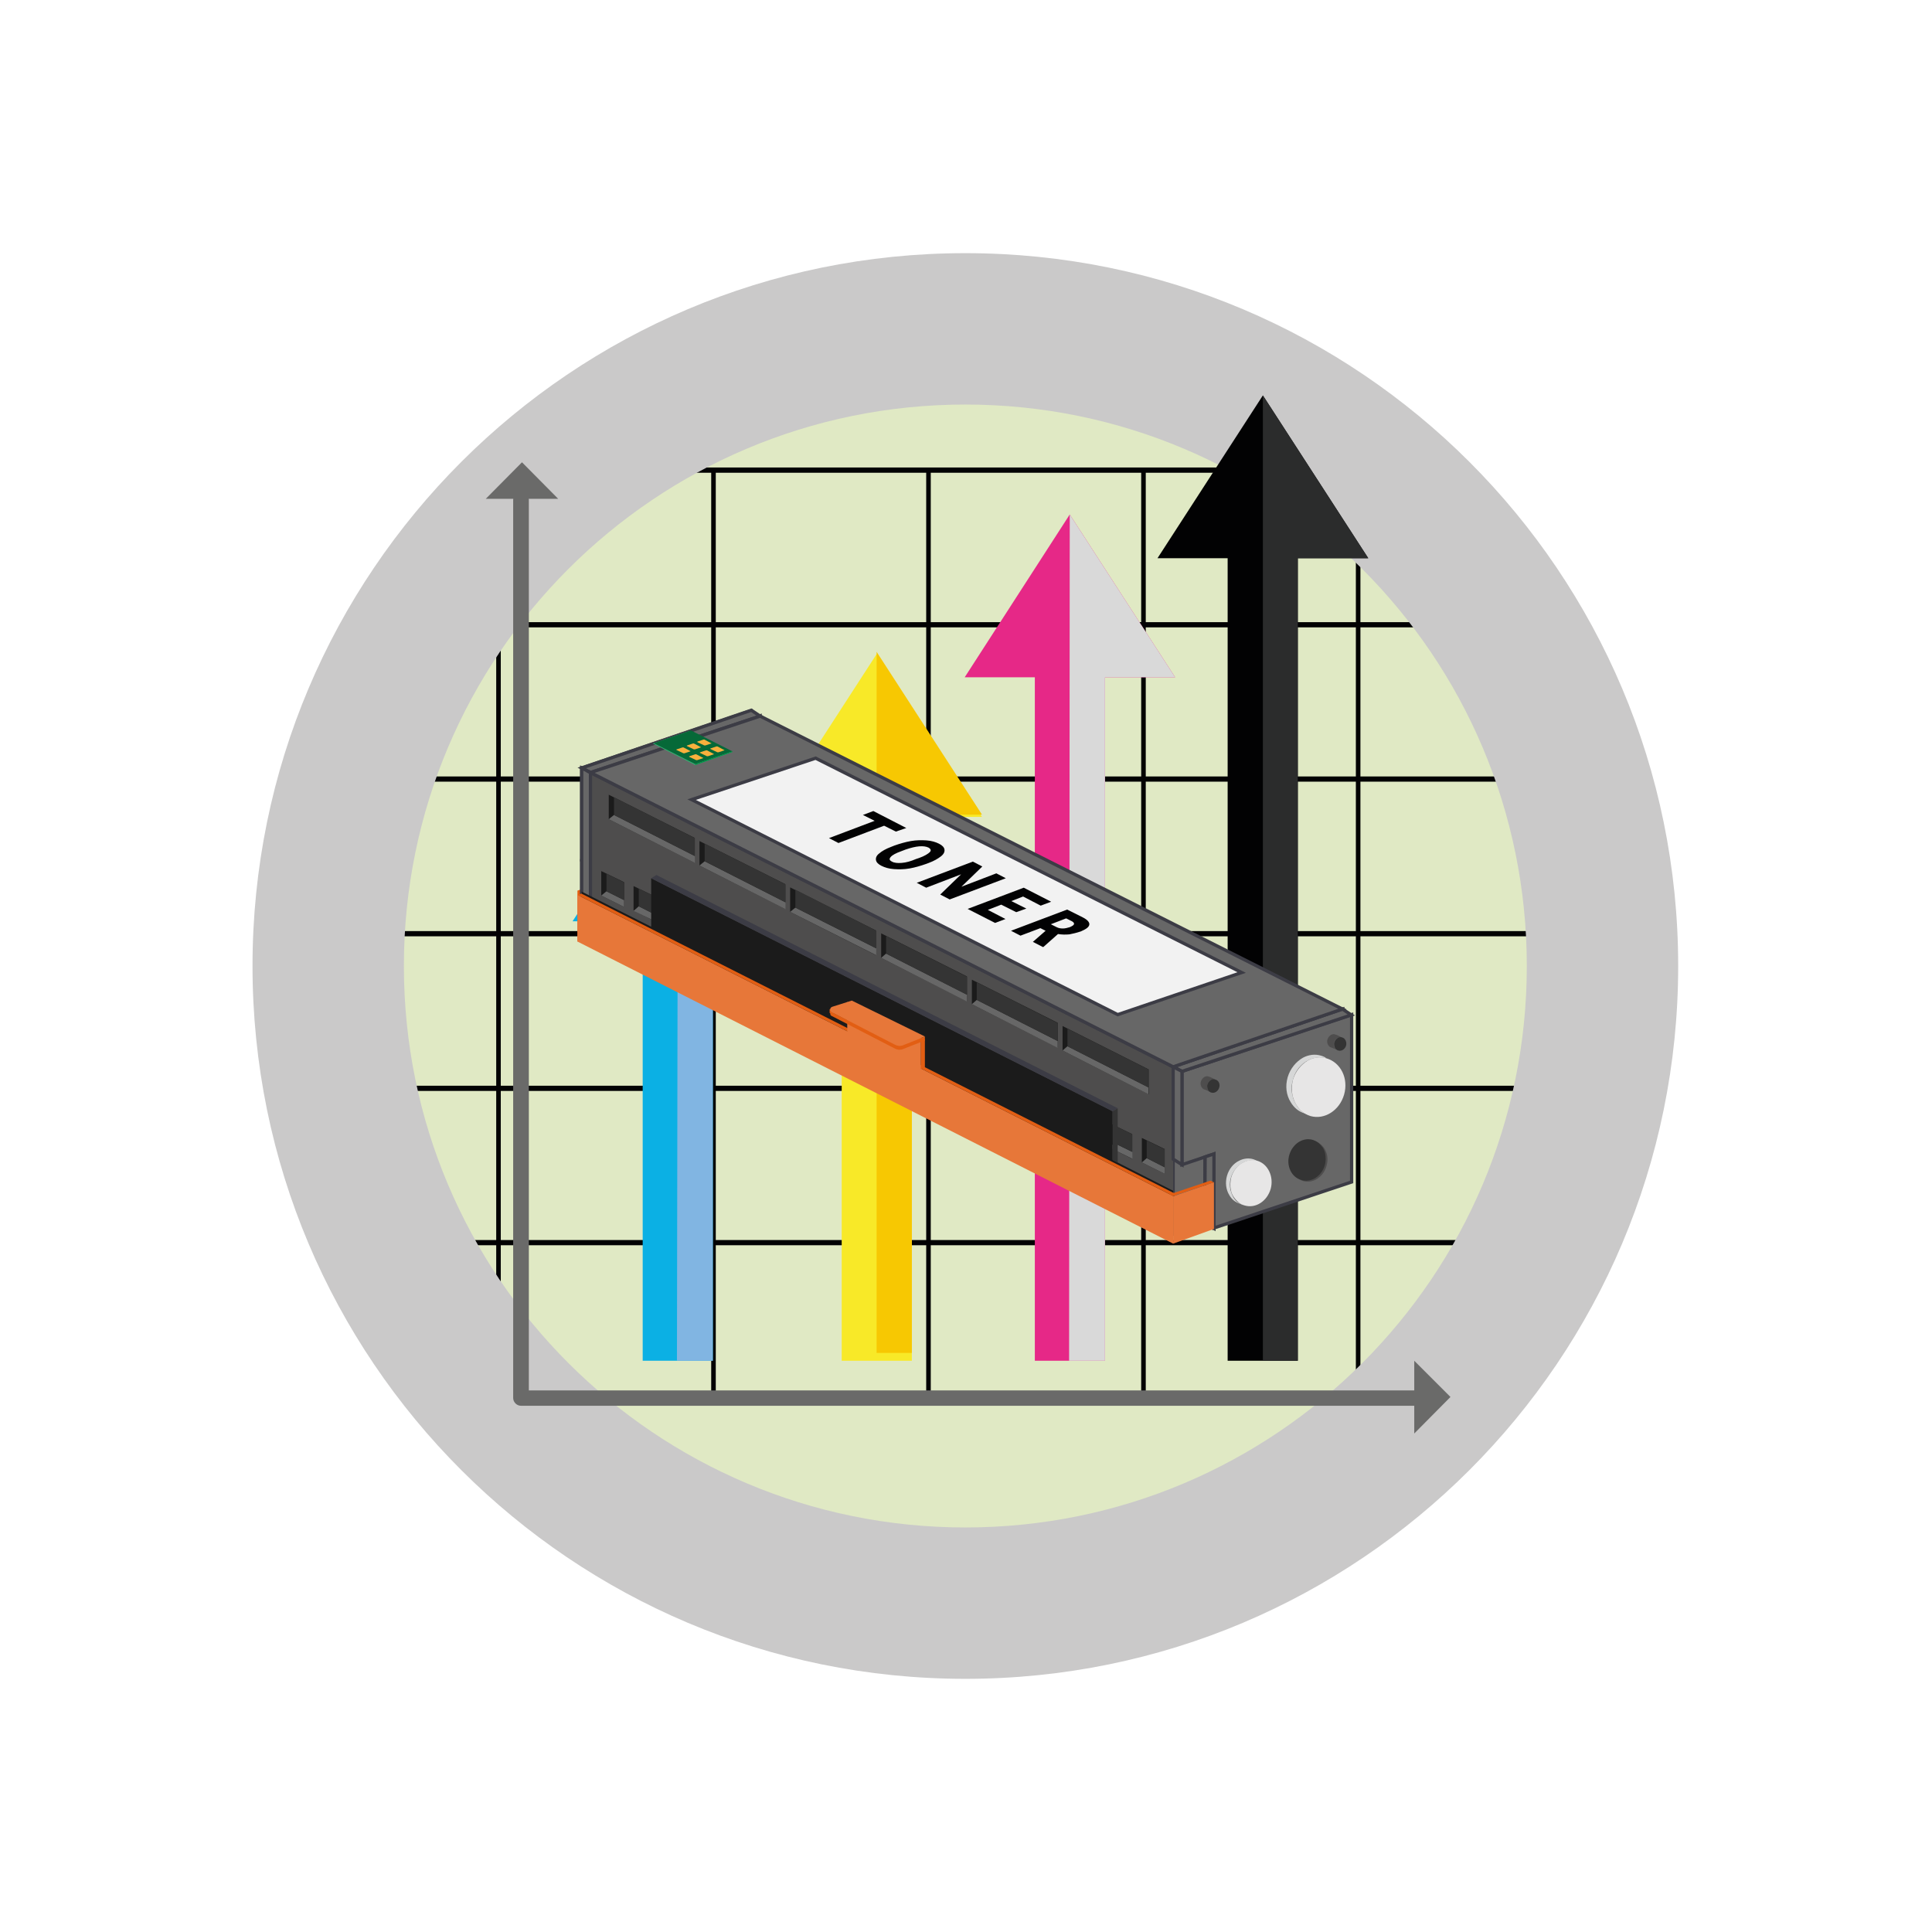
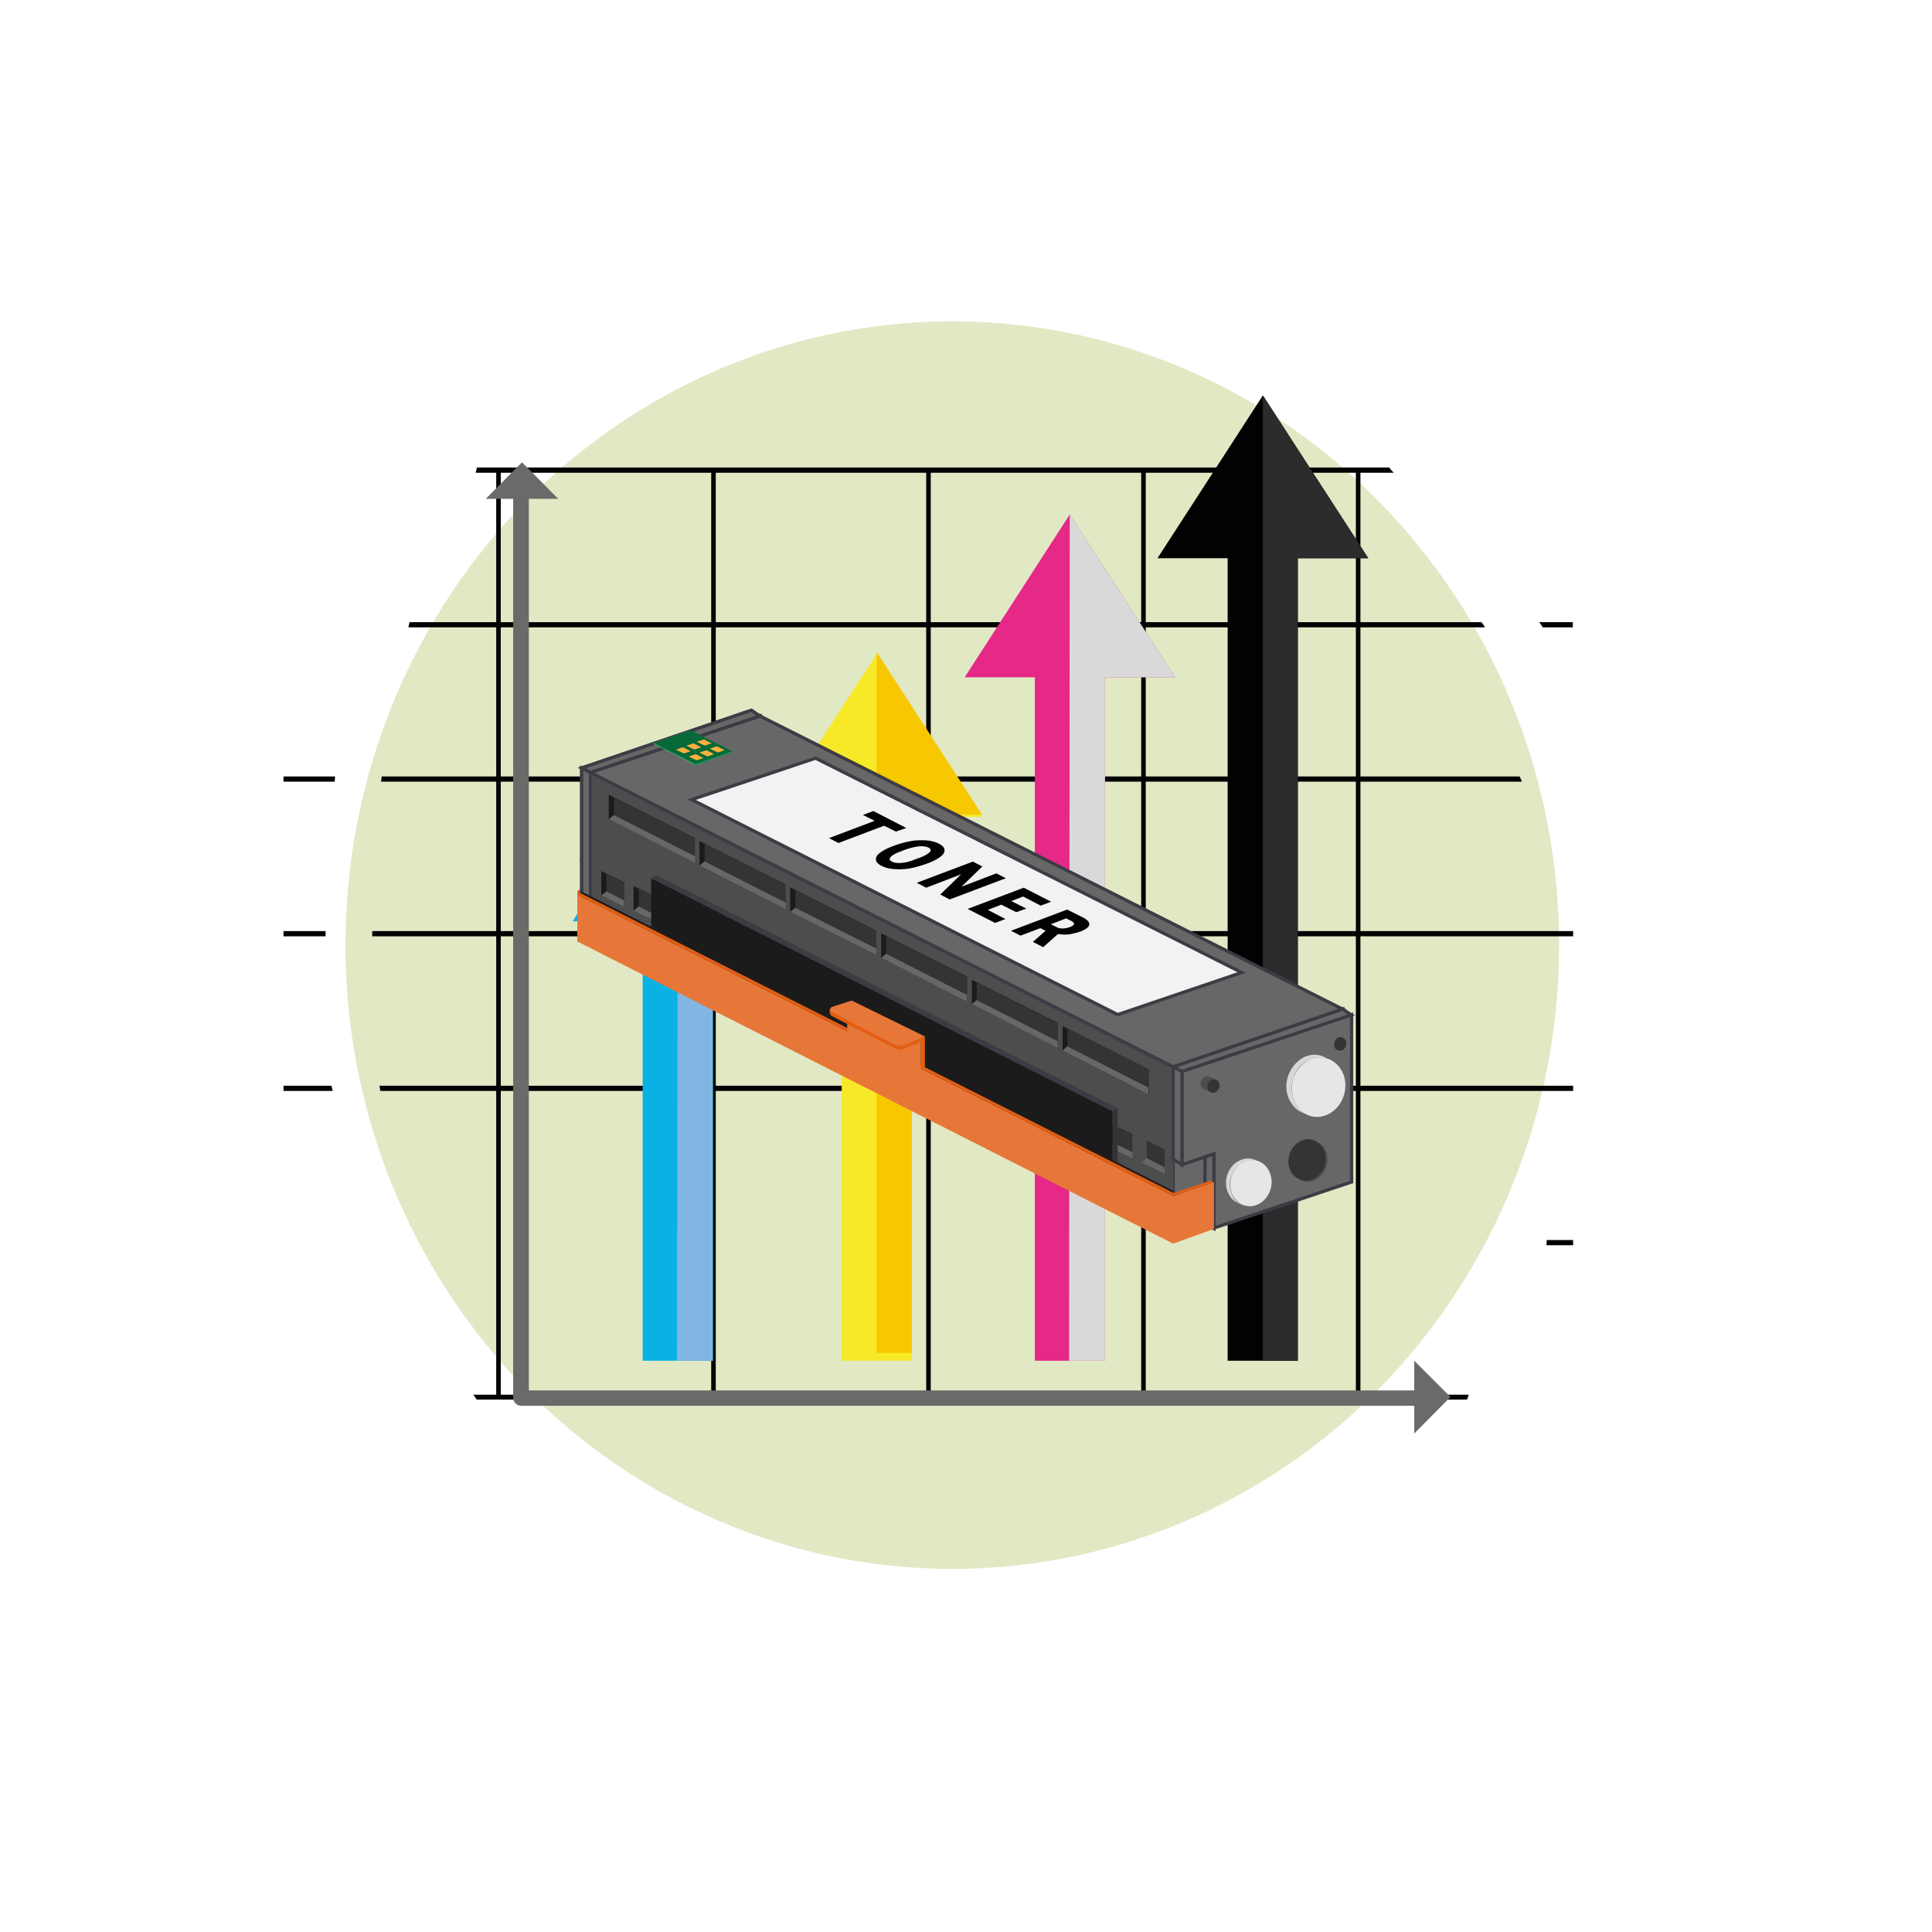
<svg xmlns="http://www.w3.org/2000/svg" version="1.1" id="Ebene_1" x="0px" y="0px" viewBox="0 0 592.2 592.2" style="enable-background:new 0 0 592.2 592.2;" xml:space="preserve">
  <style type="text/css">
	.st0{fill:#E0E9C4;}
	.st1{fill:#020203;}
	.st2{fill:#CAC9C9;}
	.st3{fill:#0BB0E4;}
	.st4{fill:#81B5E2;}
	.st5{fill:#F8E928;}
	.st6{fill:#E62887;}
	.st7{fill:#D9D9D9;}
	.st8{fill:#6A6A69;}
	.st9{fill:#2B2C2C;}
	.st10{fill:#F7C802;}
	.st11{fill:#E25E13;}
	.st12{fill:#676767;stroke:#3C3C45;stroke-miterlimit:10;}
	.st13{fill:#4E4D4D;stroke:#3C3C45;stroke-miterlimit:10;}
	.st14{fill:#1B1B1B;}
	.st15{fill:#F2F2F2;stroke:#3C3C45;stroke-miterlimit:10;}
	.st16{fill:#676767;}
	.st17{fill:#343434;}
	.st18{fill:#E77739;}
	.st19{fill:#4E4D4D;}
	.st20{fill:#D6D7D7;}
	.st21{fill:#E7E6E6;}
	.st22{fill:#3C3C45;}
	.st23{fill:#35AE73;}
	.st24{fill:#066938;}
	.st25{fill:#F9B03D;}
	.st26{fill:#009245;}
	.st27{fill:none;}
</style>
  <ellipse class="st0" cx="291.9" cy="289.7" rx="186" ry="191.2" />
  <g>
    <g>
      <g>
        <g>
          <g id="_x33_">
            <g>
              <g>
                <path class="st1" d="M450.2,427.5H145c0,0,0.1,0.1,0.1,0.1c0.1,0.1,0.1,0.1,0.2,0.2c0.3,0.4,0.6,0.8,0.8,1.2h303.6         C449.9,428.5,450,428,450.2,427.5z" />
                <path class="st1" d="M425.8,143.3H146.2c-0.1,0.5-0.3,1.1-0.4,1.6h281.4C426.6,144.3,426.2,143.8,425.8,143.3z" />
              </g>
              <g>
-                 <path class="st1" d="M459.7,380.1H122.5c0.3,0.5,0.5,1,0.7,1.6h336.4C459.7,381.2,459.7,380.7,459.7,380.1z" />
                <path class="st1" d="M474.1,380.1c0,0.5,0,1.1-0.1,1.6h8.2v-1.6H474.1z" />
              </g>
              <g>
                <path class="st1" d="M101.6,332.8H86.9v1.6H102C101.9,333.8,101.7,333.3,101.6,332.8z" />
                <path class="st1" d="M116.3,332.8c0.1,0.5,0.2,1.1,0.3,1.6h365.6v-1.6H116.3z" />
              </g>
              <g>
                <rect x="86.9" y="285.4" class="st1" width="12.9" height="1.6" />
                <rect x="114.1" y="285.4" class="st1" width="368.1" height="1.6" />
              </g>
              <g>
                <path class="st1" d="M102.7,238H86.9v1.6h15.7C102.6,239.1,102.7,238.5,102.7,238z" />
                <path class="st1" d="M465.8,238H117c-0.1,0.5-0.1,1.1-0.2,1.6h349.7C466.3,239.1,466.1,238.6,465.8,238z" />
              </g>
              <g>
                <path class="st1" d="M471.8,190.7c0.4,0.5,0.8,1.1,1.1,1.6h9.2v-1.6H471.8z" />
                <path class="st1" d="M454.9,191.8c-0.3-0.4-0.6-0.8-0.8-1.1H125.5c-0.1,0.5-0.2,1.1-0.3,1.6h329.9         C455.1,192.1,455,191.9,454.9,191.8z" />
              </g>
              <g>
                <rect x="415.6" y="144.1" class="st1" width="1.4" height="284.2" />
              </g>
              <g>
                <rect x="349.8" y="144.1" class="st1" width="1.4" height="284.2" />
              </g>
              <g>
                <rect x="283.9" y="144.1" class="st1" width="1.4" height="284.2" />
              </g>
              <g>
                <rect x="218" y="144.1" class="st1" width="1.4" height="284.2" />
              </g>
              <g>
                <rect x="152.1" y="144.1" class="st1" width="1.4" height="284.2" />
              </g>
            </g>
          </g>
-           <path class="st2" d="M295.9,77.6c-120.7,0-218.5,97.8-218.5,218.5s97.8,218.5,218.5,218.5s218.5-97.8,218.5-218.5      S416.6,77.6,295.9,77.6z M295.9,468.2c-95,0-172.1-77-172.1-172.1S200.9,124,295.9,124S468,201.1,468,296.1      S391,468.2,295.9,468.2z" />
          <g>
            <g>
              <polygon class="st3" points="175.5,282.4 207.8,232.5 240,282.4 218.5,282.4 218.5,417.1 197,417.1 197,282.4       " />
            </g>
            <g>
              <polygon class="st4" points="207.5,417.1 207.8,232.5 240,282.4 218.5,282.4 218.5,417.1       " />
            </g>
          </g>
          <g>
            <g>
              <polygon class="st5" points="236.4,250.4 268.7,200.5 301,250.4 279.5,250.4 279.5,417.1 258,417.1 258,250.4       " />
            </g>
          </g>
          <g>
            <g>
              <polygon class="st6" points="295.7,207.6 327.9,157.7 360.2,207.6 338.7,207.6 338.7,417.1 317.2,417.1 317.2,207.6       " />
            </g>
            <g>
              <polygon class="st7" points="327.7,417.1 327.9,157.7 360.2,207.6 338.7,207.6 338.7,417.1       " />
            </g>
          </g>
          <g>
            <g>
              <polygon class="st1" points="354.8,171.1 387.1,121.2 419.4,171.1 397.8,171.1 397.8,417.1 376.3,417.1 376.3,171.1       " />
            </g>
          </g>
        </g>
        <g>
          <path class="st8" d="M436.7,430.9H159.7c-1.3,0-2.4-1.1-2.4-2.4V153.2c0-1.3,1.1-2.4,2.4-2.4s2.4,1.1,2.4,2.4v273h274.6      c1.3,0,2.4,1.1,2.4,2.4C439,429.9,438,430.9,436.7,430.9z" />
        </g>
      </g>
    </g>
    <polygon class="st9" points="387.1,121.2 419.4,171.1 397.8,171.1 397.8,417.1 387.1,417.1  " />
    <polygon class="st10" points="268.7,199.8 301,249.7 279.5,249.7 279.5,414.7 268.7,414.7  " />
    <polyline class="st8" points="433.5,439.4 444.6,428.2 433.5,417.1  " />
    <polyline class="st8" points="171.1,152.9 160,141.7 148.9,152.9  " />
  </g>
  <g>
    <polygon class="st11" points="189.5,268.7 177,273 177,288.6 189.4,284.1  " />
    <g>
      <polygon class="st12" points="188.1,260.4 178.3,263.7 178.3,286.3 188.1,283   " />
      <path class="st12" d="M178.3,235.4v28.3l16.7,6l29.5,31.5L286,297l-55.7-79.2L178.3,235.4z" />
      <path class="st12" d="M181,236.8v28.6l9.8-3.3l0,22.7l42.2-14.1v-51.3L181,236.8z" />
      <polygon class="st12" points="233,219.5 230.3,217.7 178.3,235.4 181,236.8   " />
      <polygon class="st12" points="190.8,284.9 188.1,283.1 188.1,263 190.8,262.1   " />
      <polygon class="st12" points="181,287.8 178.3,286.3 178.3,235.4 181,236.8   " />
    </g>
    <polygon class="st12" points="369.4,352 359.6,355.2 359.6,378.3 369.3,374.7  " />
    <path class="st12" d="M359.6,327v28.3l9.8-3.3l0,22.7l42.2-14.1v-51.3L359.6,327z" />
    <path class="st13" d="M359.6,378.3L181,287.8v-51L359.6,327" />
    <path class="st14" d="M341,355.5l-162.7-82.2v14.3l181.3,91.9v-14.5l-17.3-8.8L341,355.5z" />
    <g>
      <path class="st12" d="M362.3,328.4V357l9.8-3.3l0,22.7l42.2-14.1v-51.3L362.3,328.4z" />
      <polygon class="st12" points="414.2,311.1 411.5,309.3 359.6,327 362.3,328.4   " />
      <polygon class="st12" points="372.1,376.5 369.3,374.7 369.4,354.6 372.1,353.7   " />
      <polygon class="st12" points="362.3,357 359.6,355.3 359.6,327 362.3,328.4   " />
    </g>
    <path class="st12" d="M359.6,355.2" />
    <polygon class="st12" points="411.5,309.3 233,219.5 181,236.8 359.6,327  " />
    <polygon class="st15" points="380.6,298.1 250,232.4 212,245.1 342.6,311  " />
    <g>
      <path class="st14" d="M184.3,267v7.5l7,3.5v-7.6L184.3,267z" />
      <polygon class="st16" points="191.3,275.9 191.3,278 184.3,274.5 185.9,273.2   " />
      <polygon class="st17" points="185.9,273.2 185.9,267.8 191.3,270.5 191.3,275.9   " />
    </g>
    <g>
      <path class="st14" d="M194.2,271.6v7.5l7,3.5v-7.6L194.2,271.6z" />
      <polygon class="st16" points="201.3,280.6 201.3,282.6 194.2,279.2 195.8,277.8   " />
      <polygon class="st17" points="195.8,277.8 195.8,272.4 201.3,275.1 201.3,280.6   " />
    </g>
    <g>
      <path class="st14" d="M340,344.2v7.5l7,3.5v-7.6L340,344.2z" />
      <polygon class="st16" points="347.1,353.1 347.1,355.2 340,351.7 341.6,350.4   " />
      <polygon class="st17" points="341.6,350.4 341.6,345 347.1,347.7 347.1,353.1   " />
    </g>
    <g>
-       <path class="st14" d="M350,348.8v7.5l7,3.5v-7.6L350,348.8z" />
      <polygon class="st16" points="357,357.8 357,359.8 350,356.3 351.5,355   " />
      <polygon class="st17" points="351.5,355 351.5,349.6 357,352.3 357,357.8   " />
    </g>
    <polygon class="st17" points="342.6,339.7 342.6,356.4 341,355.5 341,340.6  " />
    <polygon class="st18" points="372.1,362.4 359.6,366.7 359.6,381.2 372.1,376.7  " />
    <g>
      <path class="st14" d="M325.7,314.5v7.5l26.4,13.4v-7.6L325.7,314.5z" />
      <polygon class="st16" points="352,333.3 352,335.4 325.7,322 327.2,320.7   " />
      <polygon class="st17" points="327.2,320.7 327.2,315.3 352,327.8 352,333.3   " />
    </g>
    <g>
      <path class="st14" d="M297.9,300.3v7.5l26.3,13.3v-7.6L297.9,300.3z" />
      <polygon class="st16" points="324.2,319.1 324.2,321.2 297.9,307.8 299.4,306.5   " />
      <polygon class="st17" points="299.4,306.5 299.4,301.1 324.2,313.6 324.2,319.1   " />
    </g>
    <g>
      <path class="st14" d="M270.1,286.1v7.5l26.3,13.3v-7.6L270.1,286.1z" />
      <polygon class="st16" points="296.4,304.9 296.4,307 270.1,293.6 271.6,292.3   " />
      <polygon class="st17" points="271.6,292.3 271.6,286.9 296.4,299.4 296.4,304.9   " />
    </g>
    <g>
      <path class="st14" d="M242.2,272v7.5l26.3,13.3v-7.6L242.2,272z" />
      <polygon class="st16" points="268.6,290.7 268.6,292.8 242.2,279.5 243.8,278.2   " />
      <polygon class="st17" points="243.8,278.2 243.8,272.7 268.6,285.3 268.6,290.7   " />
    </g>
    <g>
      <path class="st14" d="M214.4,257.8v7.5l26.3,13.3v-7.6L214.4,257.8z" />
      <polygon class="st16" points="240.8,276.6 240.8,278.7 214.4,265.3 216,264   " />
      <polygon class="st17" points="216,264 216,258.6 240.8,271.1 240.8,276.6   " />
    </g>
    <g>
      <path class="st14" d="M186.6,243.6v7.5l26.3,13.3v-7.6L186.6,243.6z" />
      <polygon class="st16" points="213,262.4 213,264.5 186.6,251.1 188.2,249.8   " />
      <polygon class="st17" points="188.2,249.8 188.2,244.4 213,256.9 213,262.4   " />
    </g>
-     <path class="st19" d="M371.8,340l0.6,0.3C372.2,340.2,372,340.1,371.8,340z" />
    <g>
      <path class="st19" d="M372.5,330.9c-0.4-0.1-0.9,0-1.3,0.1l0,0c-0.5,0.3-0.9,0.8-1.1,1.4c-0.1,0.4-0.1,0.8,0,1.1    c0,0.2,0.1,0.4,0.2,0.6c0.1,0.2,0.3,0.4,0.4,0.5l-1.1-0.5c-0.1,0-0.2-0.1-0.3-0.1l0,0c-0.4-0.1-0.8-0.4-1-0.8    c-0.3-0.5-0.4-1.1-0.2-1.7c0.2-0.6,0.6-1.1,1.1-1.4c0.4-0.2,0.9-0.3,1.3-0.1c0.1,0,0.2,0.1,0.3,0.1l0,0c0,0,0,0,0.1,0L372.5,330.9    z" />
      <path class="st17" d="M373.7,333.4c-0.3,1.1-1.4,1.8-2.4,1.5c-0.2,0-0.4-0.2-0.6-0.3c-0.2-0.1-0.3-0.3-0.4-0.5    c-0.1-0.2-0.2-0.4-0.2-0.6c-0.1-0.4-0.1-0.8,0-1.1c0.2-0.6,0.6-1.1,1.1-1.4l0,0c0.4-0.2,0.9-0.3,1.3-0.1    C373.5,331.1,374.1,332.3,373.7,333.4z" />
    </g>
    <g>
      <path class="st20" d="M385.3,355.9c-1.5-0.4-3-0.2-4.3,0.5l0,0c-1.7,0.9-3.1,2.5-3.7,4.6c-0.4,1.3-0.4,2.6-0.1,3.8    c0.2,0.7,0.4,1.4,0.8,2.1c0.4,0.7,0.9,1.3,1.5,1.7l1.6,0.8c-0.3-0.1-0.6-0.2-0.9-0.4c0,0,0,0,0,0c-1.5-0.4-2.7-1.4-3.4-2.7    c-1-1.6-1.3-3.8-0.7-5.9c0.6-2.1,2-3.8,3.7-4.6c1.3-0.7,2.9-0.9,4.3-0.5c0.3,0.1,0.6,0.2,0.9,0.4c0,0,0,0,0,0    C385.1,355.8,385.2,355.8,385.3,355.9L385.3,355.9z" />
      <path class="st21" d="M389.5,364.4c-1.1,3.8-4.6,6.1-8,5.1c-0.7-0.2-1.4-0.5-1.9-1c-0.6-0.5-1.1-1.1-1.5-1.7    c-0.4-0.6-0.7-1.3-0.8-2.1c-0.3-1.2-0.2-2.5,0.1-3.8c0.6-2.1,2-3.8,3.7-4.6l0,0c1.3-0.7,2.8-0.9,4.3-0.5    C388.7,356.8,390.5,360.7,389.5,364.4z" />
    </g>
    <g>
      <path class="st20" d="M406.6,324.4c-1.9-0.5-3.9-0.3-5.6,0.6l0,0c-2.2,1.1-4,3.2-4.7,6c-0.5,1.7-0.5,3.4-0.1,4.9    c0.2,1,0.6,1.8,1.1,2.7c0.5,0.9,1.2,1.6,1.9,2.2l2,1c-0.4-0.1-0.8-0.3-1.2-0.5c0,0,0,0,0,0c-1.9-0.5-3.4-1.8-4.4-3.5    c-1.3-2.1-1.7-4.8-0.9-7.6c0.8-2.7,2.6-4.8,4.7-6c1.7-0.9,3.7-1.2,5.6-0.6c0.4,0.1,0.8,0.3,1.2,0.5c0,0,0,0,0,0    C406.4,324.3,406.5,324.4,406.6,324.4L406.6,324.4z" />
      <path class="st21" d="M412,335.5c-1.4,4.9-6,7.8-10.3,6.6c-0.9-0.3-1.7-0.7-2.5-1.3c-0.8-0.6-1.4-1.4-1.9-2.2    c-0.5-0.8-0.8-1.7-1.1-2.7c-0.3-1.5-0.3-3.2,0.1-4.9c0.8-2.7,2.6-4.8,4.7-6l0,0c1.7-0.9,3.7-1.2,5.6-0.6    C411,325.7,413.4,330.6,412,335.5z" />
    </g>
    <g>
      <path class="st19" d="M398.3,361.5c1.3,0.4,2.7,0.2,3.9-0.4l0,0c1.5-0.8,2.8-2.3,3.3-4.2c0.3-1.2,0.4-2.4,0.1-3.4    c-0.1-0.7-0.4-1.3-0.7-1.9c-0.4-0.6-0.8-1.1-1.4-1.5l-1.4-0.7c0.3,0.1,0.6,0.2,0.8,0.3c0,0,0,0,0,0c1.3,0.4,2.4,1.3,3.1,2.4    c0.9,1.5,1.2,3.4,0.6,5.3c-0.5,1.9-1.8,3.4-3.3,4.2c-1.2,0.6-2.6,0.8-3.9,0.4c-0.3-0.1-0.6-0.2-0.8-0.3c0,0,0,0,0,0    C398.5,361.6,398.4,361.6,398.3,361.5L398.3,361.5z" />
      <path class="st17" d="M395.2,354c1-3.4,4.2-5.5,7.2-4.6c0.6,0.2,1.2,0.5,1.7,0.9c0.5,0.4,1,1,1.4,1.5c0.3,0.6,0.6,1.2,0.7,1.9    c0.2,1.1,0.2,2.3-0.1,3.4c-0.5,1.9-1.8,3.4-3.3,4.2l0,0c-1.2,0.6-2.6,0.8-3.9,0.4C395.9,360.9,394.2,357.4,395.2,354z" />
    </g>
    <g>
-       <path class="st19" d="M411.3,318c-0.4-0.1-0.9,0-1.3,0.1l0,0c-0.5,0.3-0.9,0.8-1.1,1.4c-0.1,0.4-0.1,0.8,0,1.1    c0,0.2,0.1,0.4,0.2,0.6c0.1,0.2,0.3,0.4,0.4,0.5l-1.1-0.5c-0.1,0-0.2-0.1-0.3-0.1l0,0c-0.4-0.1-0.8-0.4-1-0.8    c-0.3-0.5-0.4-1.1-0.2-1.7c0.2-0.6,0.6-1.1,1.1-1.4c0.4-0.2,0.9-0.3,1.3-0.1c0.1,0,0.2,0.1,0.3,0.1l0,0c0,0,0,0,0.1,0L411.3,318z" />
      <path class="st17" d="M412.6,320.5c-0.3,1.1-1.4,1.8-2.4,1.5c-0.2,0-0.4-0.2-0.6-0.3c-0.2-0.1-0.3-0.3-0.4-0.5    c-0.1-0.2-0.2-0.4-0.2-0.6c-0.1-0.4-0.1-0.8,0-1.1c0.2-0.6,0.6-1.1,1.1-1.4l0,0c0.4-0.2,0.9-0.3,1.3-0.1    C412.3,318.2,412.9,319.4,412.6,320.5z" />
    </g>
    <path class="st14" d="M341,363.6l-141.4-71.7v-22.7L341,340.6V363.6z" />
    <path class="st18" d="M359.6,381.2L177,288.6v-14.3l182.6,92.3V381.2z" />
    <polygon class="st22" points="201.2,268.2 199.6,269.2 341,340.6 342.6,339.7  " />
    <g>
      <polygon class="st23" points="224.5,230.5 211.5,224 200.1,227.9 213.1,234.5   " />
      <polygon class="st24" points="224.5,230.3 211.8,223.9 200.4,227.8 213.1,234.2   " />
      <path class="st25" d="M215.5,232.3l-2.1-1.1c-0.1,0-0.2,0-0.3,0l-1.8,0.6c-0.1,0-0.1,0.2,0,0.2l2.1,1c0.1,0,0.2,0,0.3,0l1.8-0.6    C215.6,232.4,215.6,232.3,215.5,232.3z" />
      <path class="st25" d="M218.8,231.1l-2.1-1.1c-0.1,0-0.2,0-0.3,0l-1.8,0.6c-0.1,0-0.1,0.2,0,0.2l2.1,1c0.1,0,0.2,0,0.3,0l1.8-0.6    C218.8,231.3,218.8,231.1,218.8,231.1z" />
      <path class="st25" d="M222,229.9l-2.1-1.1c-0.1,0-0.2,0-0.3,0l-1.8,0.6c-0.1,0-0.1,0.2,0,0.2l2.1,1c0.1,0,0.2,0,0.3,0l1.8-0.6    C222,230.1,222.1,230,222,229.9z" />
      <path class="st25" d="M211.6,230.2l-2.1-1.1c-0.1,0-0.2,0-0.3,0l-1.8,0.6c-0.1,0-0.1,0.2,0,0.2l2.1,1c0.1,0,0.2,0,0.3,0l1.8-0.6    C211.6,230.3,211.6,230.2,211.6,230.2z" />
      <path class="st25" d="M214.8,229l-2.1-1.1c-0.1,0-0.2,0-0.3,0l-1.8,0.6c-0.1,0-0.1,0.2,0,0.2l2.1,1c0.1,0,0.2,0,0.3,0l1.8-0.6    C214.9,229.1,214.9,229,214.8,229z" />
      <path class="st25" d="M218,227.8l-2.1-1.1c-0.1,0-0.2,0-0.3,0l-1.8,0.6c-0.1,0-0.1,0.2,0,0.2l2.1,1c0.1,0,0.2,0,0.3,0l1.8-0.6    C218.1,228,218.1,227.8,218,227.8z" />
      <polygon class="st26" points="224.5,230.3 224.5,230.5 213.1,234.5 213.1,234.2   " />
    </g>
    <polygon class="st11" points="177,274.3 178.2,273.9 360.8,366.2 359.6,366.6  " />
    <path class="st18" d="M282.3,332.7l-22.6-11.3v-14.3l22.6,11V332.7z" />
    <polygon class="st11" points="359.6,366.6 372.1,362.4 371,361.9 358.5,366.1  " />
    <polygon class="st11" points="283.5,320.1 283.5,320.1 282.4,320.5 282.3,320.6 282.3,320.6 282.4,320.5 283.5,320.1  " />
    <polygon class="st11" points="282.3,319.1 283.5,318.6 283.5,327.2 282.3,327.6  " />
    <path class="st11" d="M283.5,317.7v1.2l-1.2,0.5l-5.6,2.2c-0.8,0.3-1.7,0.2-2.4-0.2l-19.4-10c-0.3-0.1-0.4-0.4-0.4-0.7   c0-0.2,0-0.3,0.1-0.5c0.1,0.1,0.2,0,0.3,0l19.4,10c0.8,0.4,1.6,0.5,2.4,0.2l5.6-2.2l0.2-0.1L283.5,317.7z" />
    <path class="st11" d="M282.4,318.1l-0.2,0.1l-5.6,2.2c-0.8,0.3-1.7,0.2-2.4-0.2l-19.4-10c-0.1-0.1-0.2-0.2-0.3-0.3   c0.1-0.1,0.2-0.3,0.5-0.3l6-1.9L282.4,318.1L282.4,318.1z" />
    <polygon class="st11" points="254.3,309.3 254.3,310.5 255.5,311 255.8,310.3  " />
    <path class="st18" d="M283.5,317.7l-1,0.4l-0.2,0.1l-5.6,2.2c-0.8,0.3-1.7,0.2-2.4-0.2l-19.4-10c-0.1-0.1-0.2-0.2-0.3-0.3   c-0.3-0.4-0.1-1.1,0.5-1.3l6-1.9L283.5,317.7L283.5,317.7z" />
    <g>
      <polygon class="st27" points="314.8,295 237.9,256 265.2,246.6 342.1,285.6   " />
      <path class="st1" d="M274.6,254.9l-3.6-1.8l-14,5.3l-2.9-1.5l14-5.3l-3.6-1.8l3.2-1.2l10.1,5.2L274.6,254.9z" />
      <path class="st1" d="M283.9,264.8c-1.7,0.6-3.4,1.1-5.1,1.4c-1.7,0.3-3.3,0.3-4.8,0.2s-2.8-0.5-3.8-1s-1.6-1.1-1.7-1.8    c-0.1-0.7,0.2-1.4,1-2c0.8-0.7,2-1.4,3.6-2l1-0.4c1.7-0.6,3.4-1.1,5.1-1.4s3.3-0.3,4.8-0.2s2.8,0.5,3.8,1c1,0.5,1.6,1.1,1.7,1.8    s-0.2,1.4-1.1,2.1s-2.1,1.4-3.7,2L283.9,264.8z M281.7,263c1.7-0.6,2.8-1.3,3.3-1.8c0.5-0.5,0.3-1-0.4-1.4c-1.5-0.7-3.8-0.5-7,0.6    l-1.3,0.5c-1.7,0.6-2.8,1.2-3.3,1.8s-0.4,1,0.4,1.4c0.7,0.4,1.7,0.5,3,0.4c1.3-0.1,2.8-0.5,4.4-1.2L281.7,263z" />
      <path class="st1" d="M291.1,275.7l-2.9-1.5l6.4-6.2l-10.7,4.1l-2.9-1.5l17.2-6.5l2.9,1.5l-6.4,6.2l10.7-4.1l2.9,1.5L291.1,275.7z" />
      <path class="st1" d="M311.5,279.6l-4.6-2.3l-4.1,1.6l5.4,2.8l-3.2,1.2l-8.4-4.3l17.2-6.5l8.4,4.3l-3.2,1.2l-5.4-2.8l-3.6,1.4    l4.6,2.3L311.5,279.6z" />
      <path class="st1" d="M320.5,285.3l-1.6-0.8l-6.1,2.3l-2.9-1.5l17.2-6.5l4.8,2.4c1.4,0.7,2.1,1.5,2,2.2c-0.1,0.8-1,1.4-2.6,2.1    c-1.2,0.4-2.4,0.7-3.5,0.9c-1.1,0.1-2.3,0.1-3.5-0.1l-4.4,3.9l-0.2,0.1l-3.1-1.6L320.5,285.3z M322.1,283.3l1.8,0.9    c0.6,0.3,1.2,0.4,1.9,0.4s1.4-0.2,2.1-0.4c0.7-0.3,1.2-0.6,1.3-0.9c0.1-0.3-0.1-0.6-0.6-0.9l-1.8-0.9L322.1,283.3z" />
    </g>
  </g>
</svg>